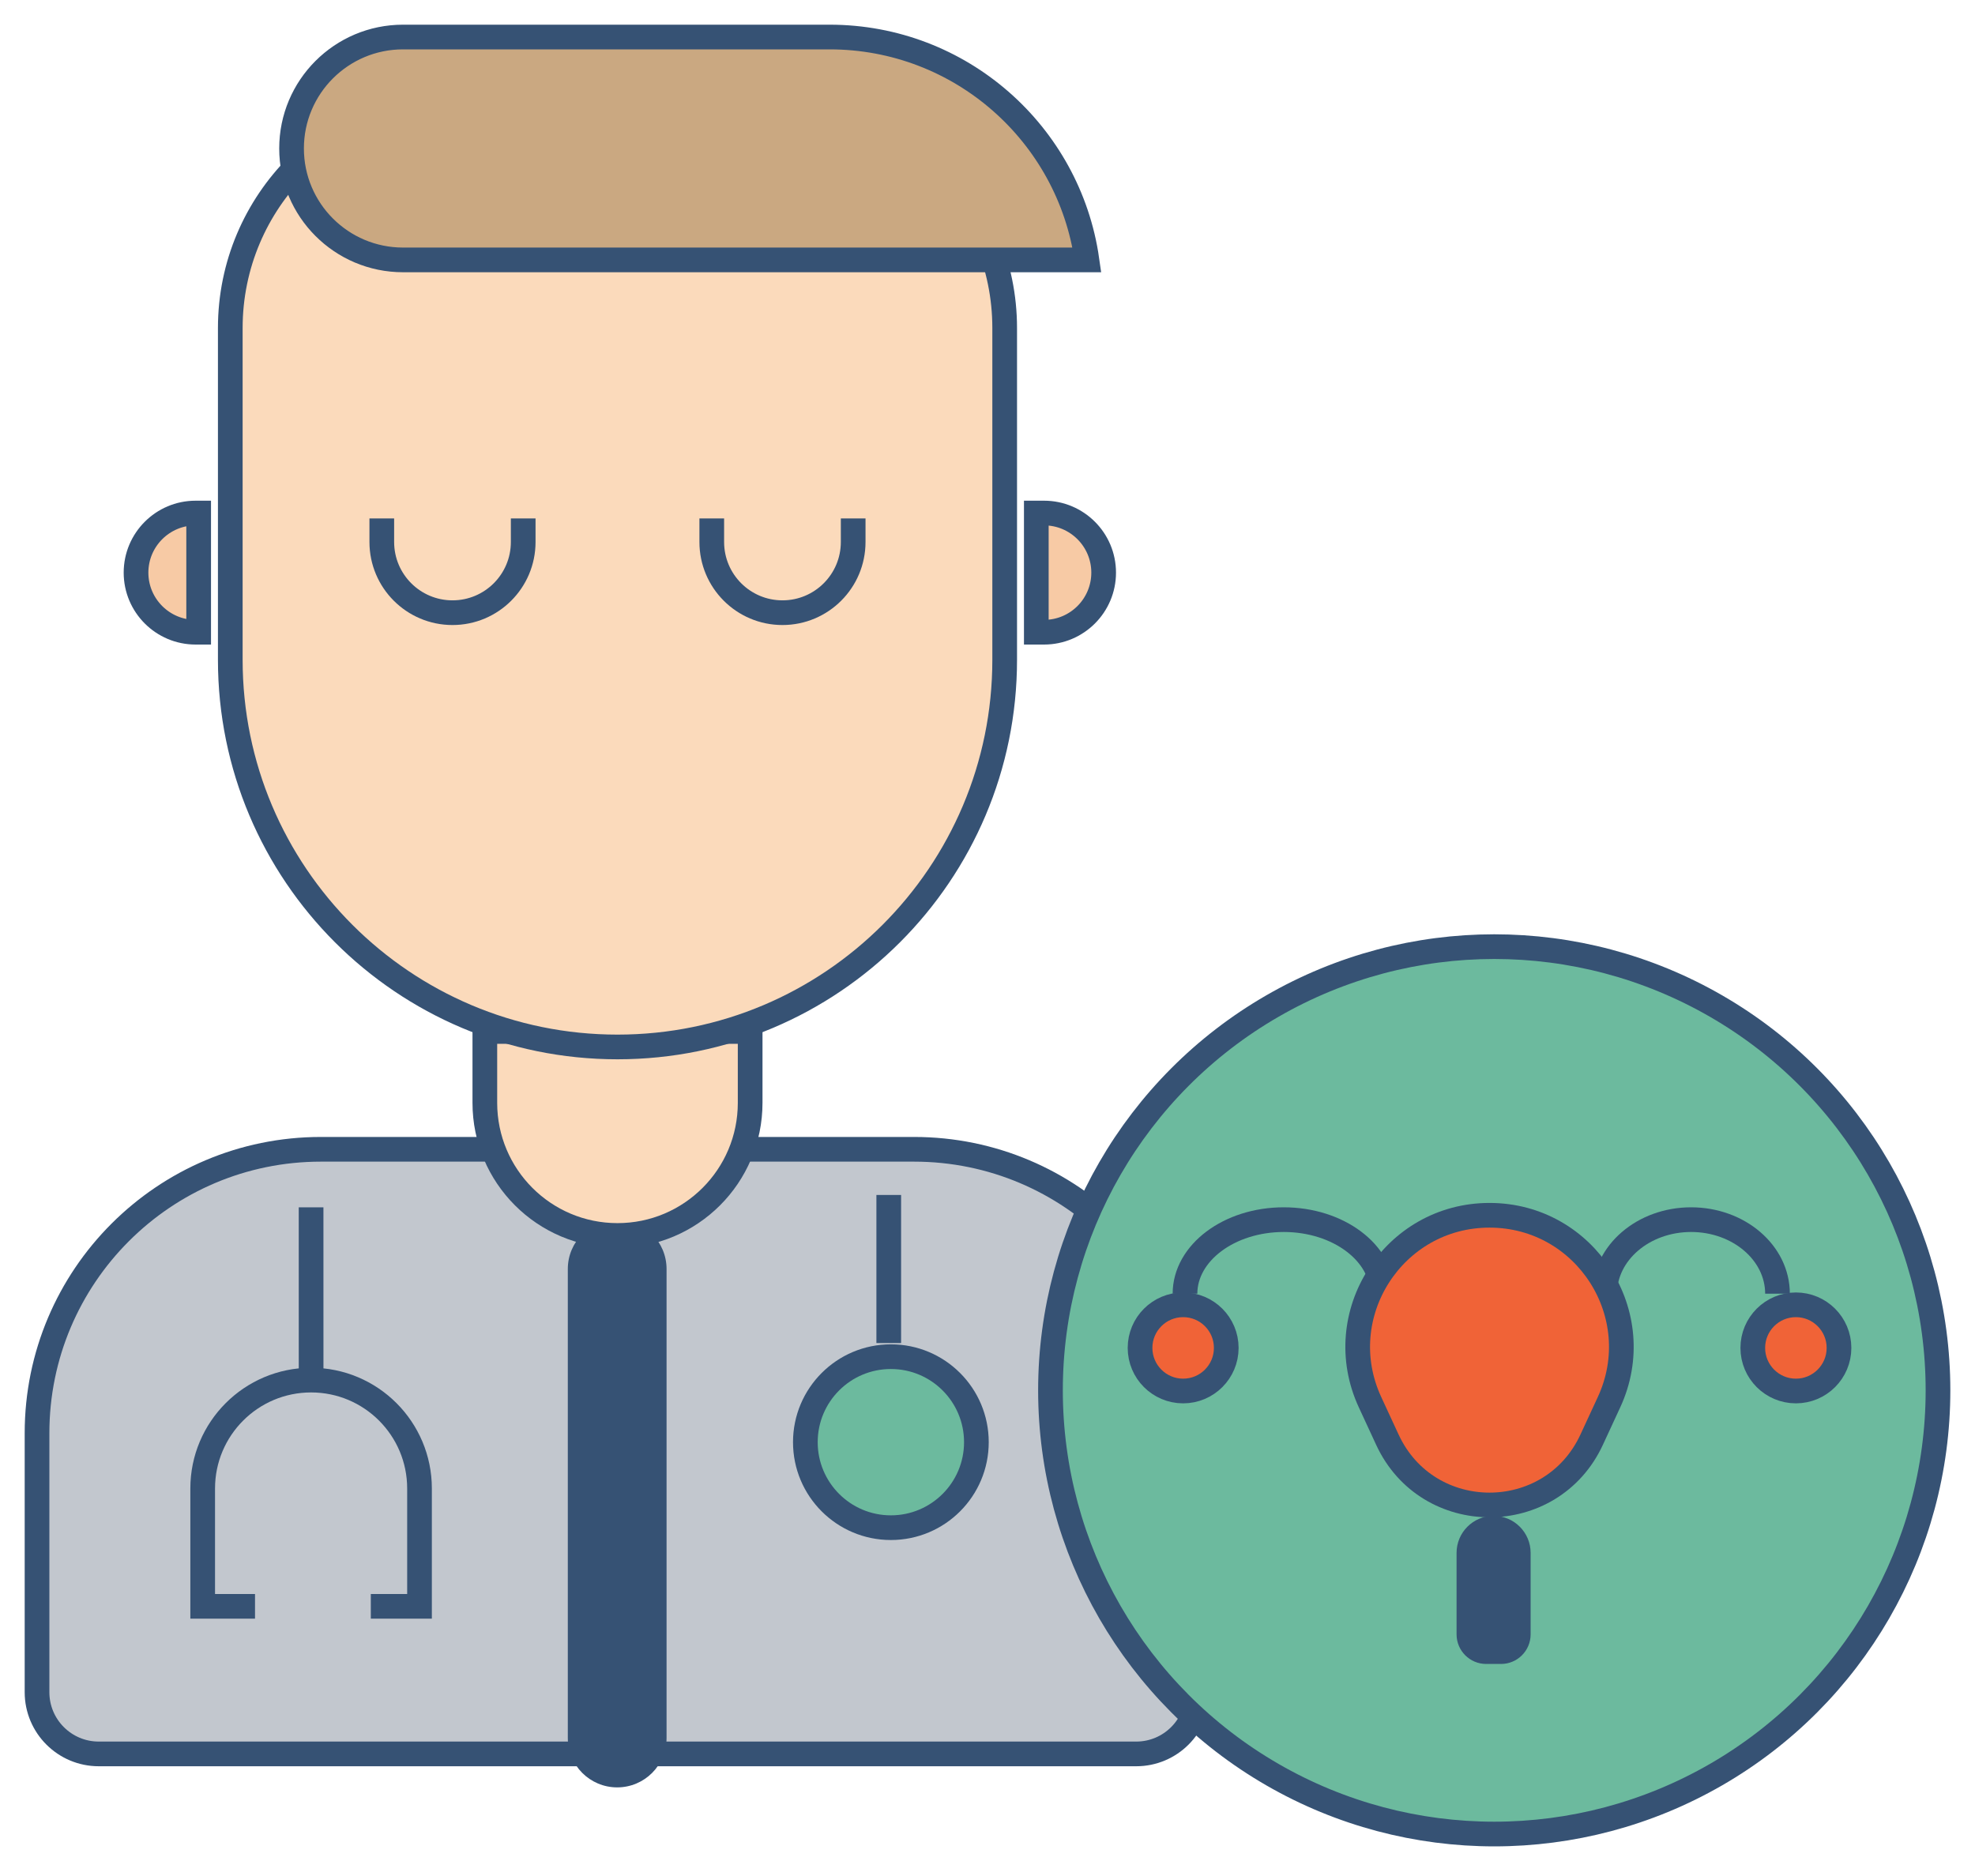
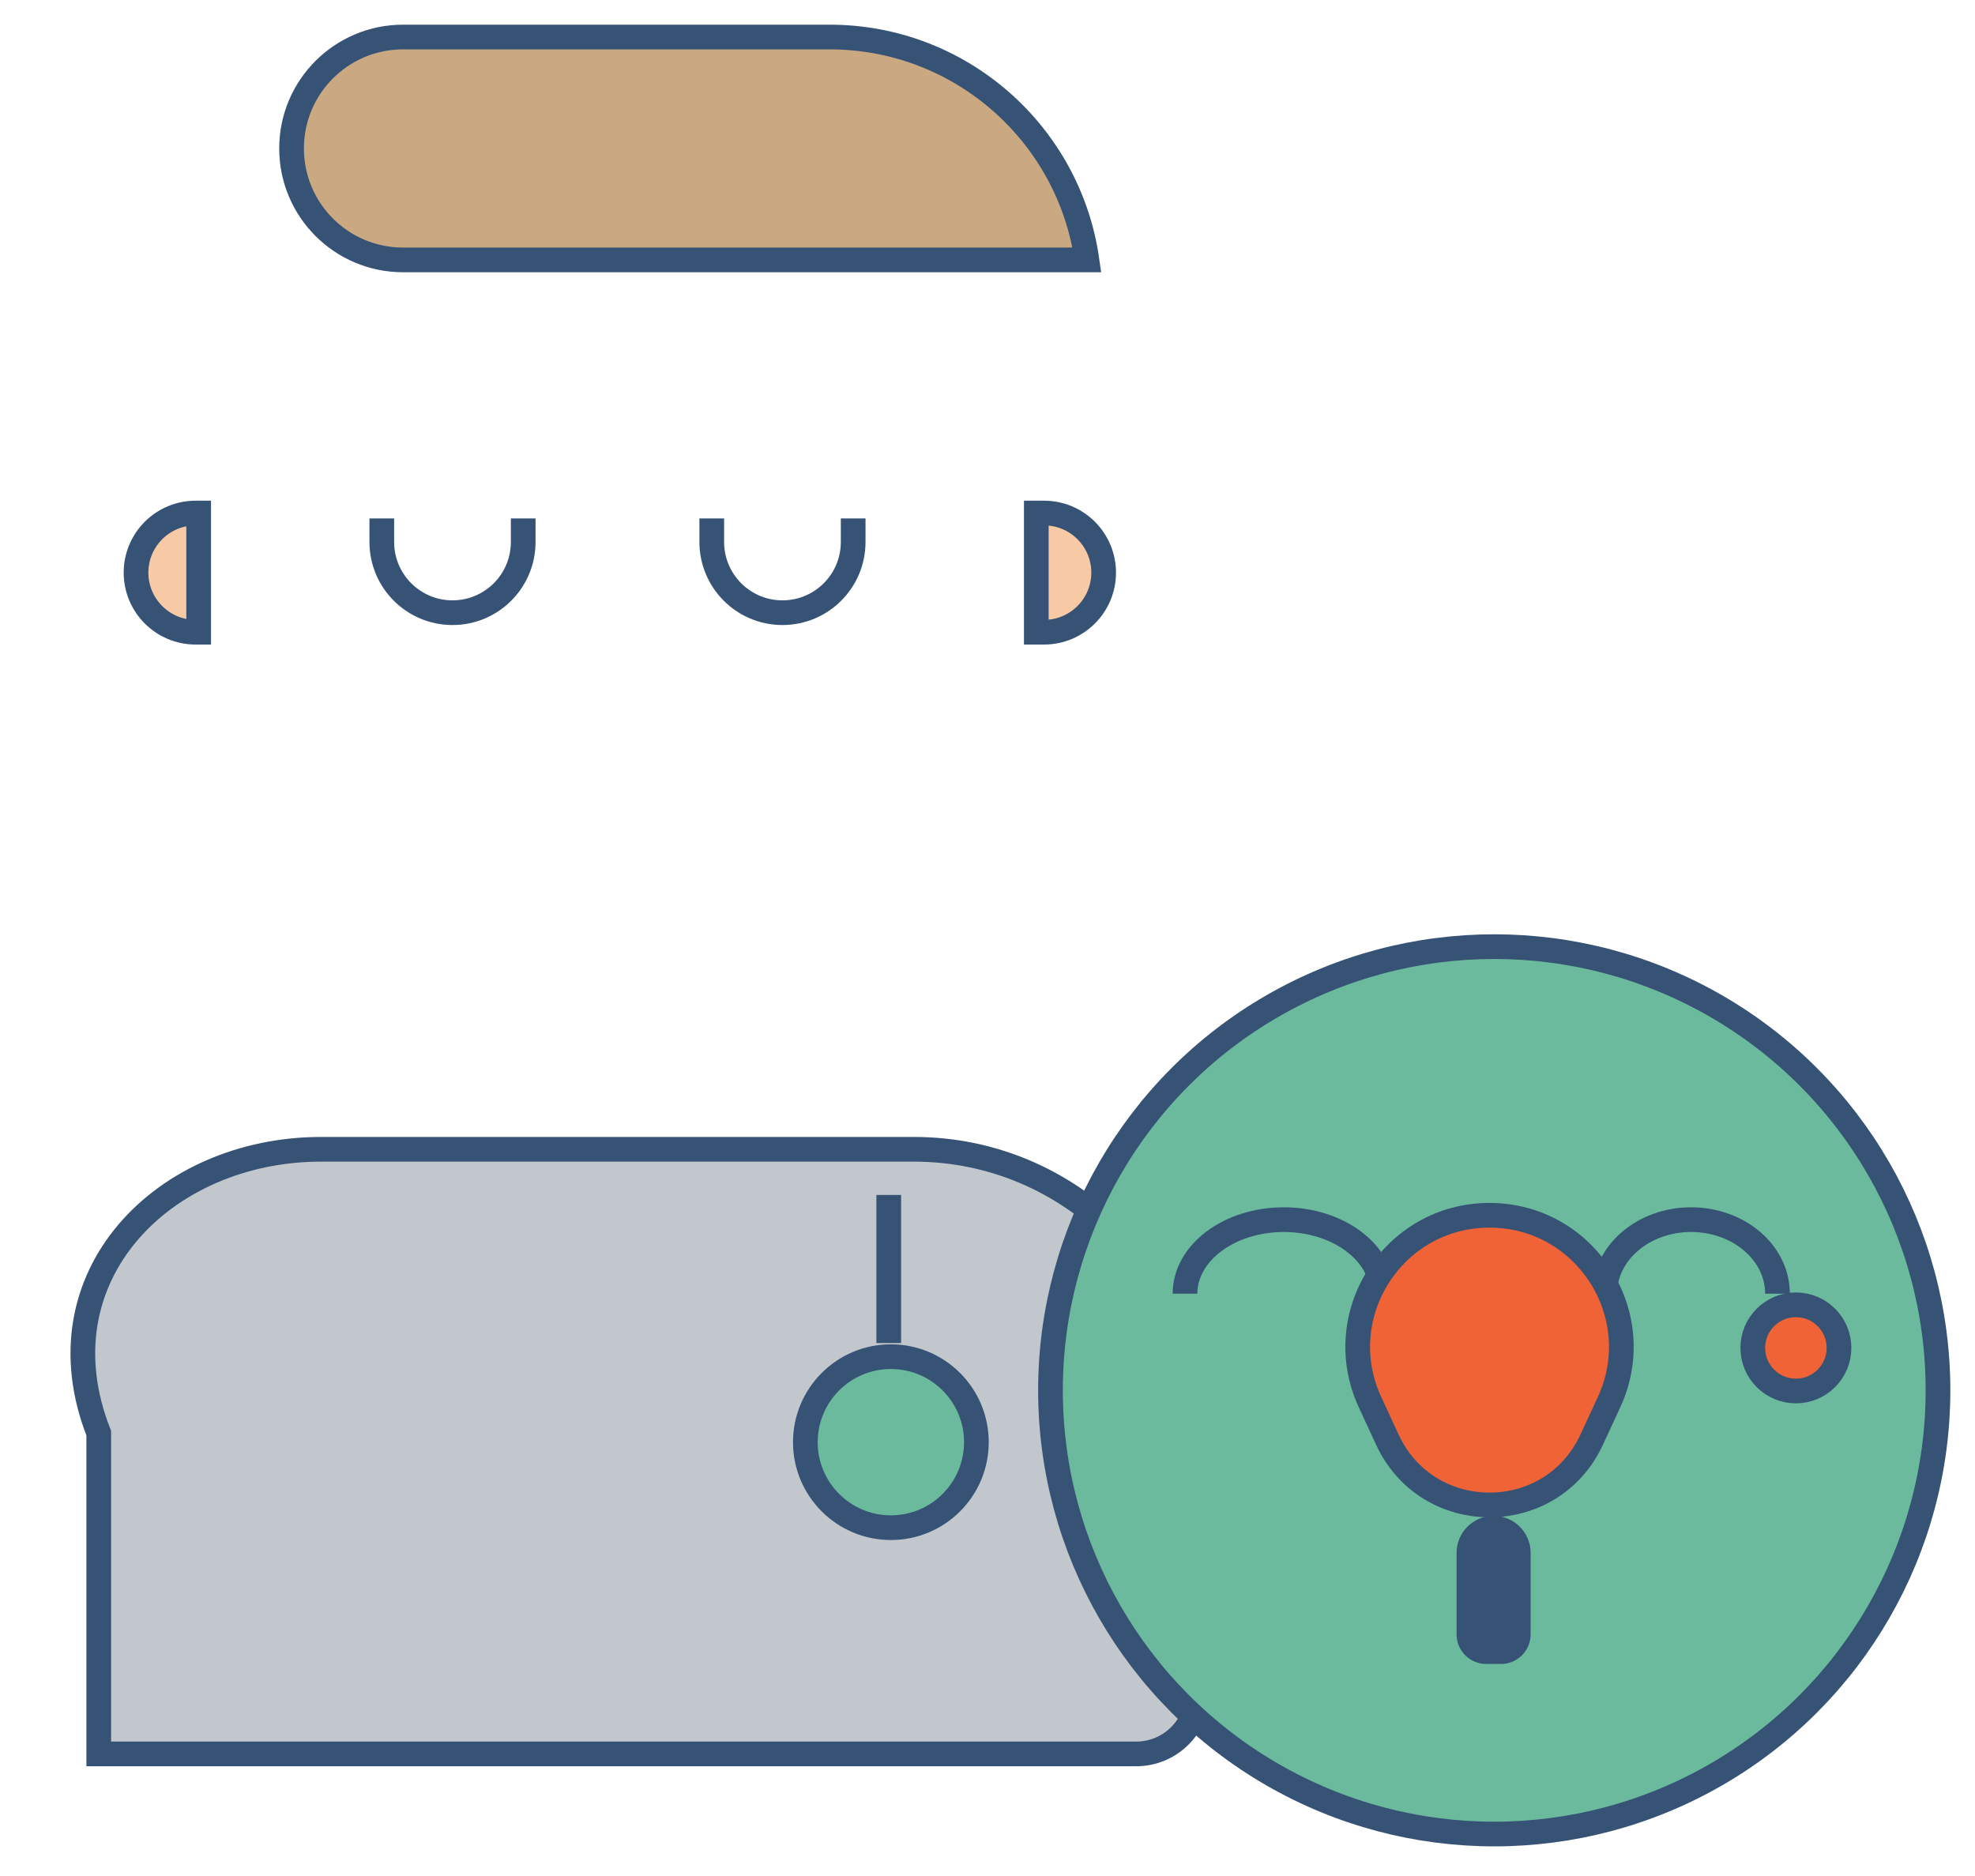
<svg xmlns="http://www.w3.org/2000/svg" width="80" height="76" viewBox="0 0 80 76" fill="none">
-   <path d="M13 46.56H37.024C43.375 46.56 48.524 51.708 48.524 58.06V68.554C48.524 69.934 47.405 71.054 46.024 71.054H4C2.619 71.054 1.5 69.934 1.5 68.554V58.06C1.5 51.708 6.649 46.56 13 46.56Z" fill="#C2C7CE" stroke="#365274" strokeWidth="3" />
-   <path d="M23 51.41C23 50.306 23.895 49.41 25 49.41V49.41C26.105 49.41 27 50.306 27 51.41V70.41C27 71.515 26.105 72.41 25 72.41V72.41C23.895 72.41 23 71.515 23 70.41V51.41Z" fill="#365274" />
-   <path d="M10.33 65.075L8.21 65.075L8.21 60.302C8.21 57.877 10.176 55.91 12.602 55.91V55.91M15.02 65.075L16.993 65.075L16.993 60.302C16.993 57.877 15.027 55.91 12.602 55.91V55.91M12.602 55.91L12.601 48.911" stroke="#365274" strokeWidth="3" strokeLinecap="round" />
+   <path d="M13 46.56H37.024C43.375 46.56 48.524 51.708 48.524 58.06V68.554C48.524 69.934 47.405 71.054 46.024 71.054H4V58.06C1.5 51.708 6.649 46.56 13 46.56Z" fill="#C2C7CE" stroke="#365274" strokeWidth="3" />
  <path d="M36 54.41L36 48.41" stroke="#365274" strokeWidth="3" strokeLinecap="round" />
  <circle cx="36.086" cy="58.425" r="3.464" fill="#6CBA9E" stroke="#365274" strokeWidth="3" />
-   <path d="M19.639 41.786H30.386V44.678C30.386 47.645 27.98 50.051 25.012 50.051C22.044 50.051 19.639 47.645 19.639 44.678V41.786Z" fill="#FBDABB" stroke="#365274" strokeWidth="3" />
-   <path d="M18.637 3.982H31.387C36.528 3.982 40.696 8.15 40.696 13.29V26.73C40.696 35.392 33.674 42.414 25.012 42.414C16.35 42.414 9.328 35.392 9.328 26.73V13.29C9.328 8.15 13.496 3.982 18.637 3.982Z" fill="#FBDABB" stroke="#365274" strokeWidth="3" />
  <path d="M41.977 20.784H42.291C43.624 20.784 44.705 21.865 44.705 23.198C44.705 24.531 43.624 25.612 42.291 25.612H41.977V20.784Z" fill="#F7CAA5" stroke="#365274" strokeWidth="3" />
  <path d="M34.559 21.002L34.559 21.957C34.559 23.539 33.276 24.821 31.695 24.821V24.821C30.113 24.821 28.831 23.539 28.831 21.957L28.831 21.002" stroke="#365274" strokeWidth="3" strokeLinecap="round" />
  <path d="M21.193 21.002L21.193 21.957C21.193 23.539 19.911 24.821 18.329 24.821V24.821C16.748 24.821 15.465 23.539 15.465 21.957L15.465 21.002" stroke="#365274" strokeWidth="3" strokeLinecap="round" />
  <path d="M8.047 20.784H7.924C6.591 20.784 5.51 21.865 5.51 23.198C5.51 24.531 6.591 25.612 7.924 25.612H8.047V20.784Z" fill="#F7CAA5" stroke="#365274" strokeWidth="3" />
  <path d="M16.325 1.5H33.604C38.91 1.5 43.299 5.424 44.027 10.529H16.325C13.832 10.529 11.81 8.508 11.81 6.014C11.81 3.521 13.832 1.5 16.325 1.5Z" fill="#CAA881" stroke="#365274" strokeWidth="3" />
  <circle cx="60.526" cy="56.325" r="17.975" fill="#6CBA9E" stroke="#365274" strokeWidth="3" />
  <path d="M59 62.91C59 62.082 59.672 61.41 60.5 61.41V61.41C61.328 61.41 62 62.082 62 62.91V66.21C62 66.873 61.463 67.41 60.8 67.41H60.2C59.537 67.41 59 66.873 59 66.21V62.91Z" fill="#365274" />
  <circle cx="72.745" cy="54.606" r="1.746" fill="#F06337" stroke="#365274" strokeWidth="3" />
-   <circle cx="47.925" cy="54.606" r="1.746" fill="#F06337" stroke="#365274" strokeWidth="3" />
  <path d="M56 52.41C56 50.754 54.209 49.41 52 49.41C49.791 49.41 48 50.754 48 52.41" stroke="#365274" strokeWidth="3" />
  <path d="M72 52.41C72 50.754 70.433 49.41 68.5 49.41C66.567 49.41 65 50.754 65 52.41" stroke="#365274" strokeWidth="3" />
  <path d="M65.175 56.806L64.472 58.325C62.84 61.85 57.829 61.85 56.198 58.325L55.495 56.806C53.859 53.272 56.44 49.233 60.335 49.233C64.229 49.233 66.811 53.272 65.175 56.806Z" fill="#F06337" stroke="#365274" strokeWidth="3" />
</svg>